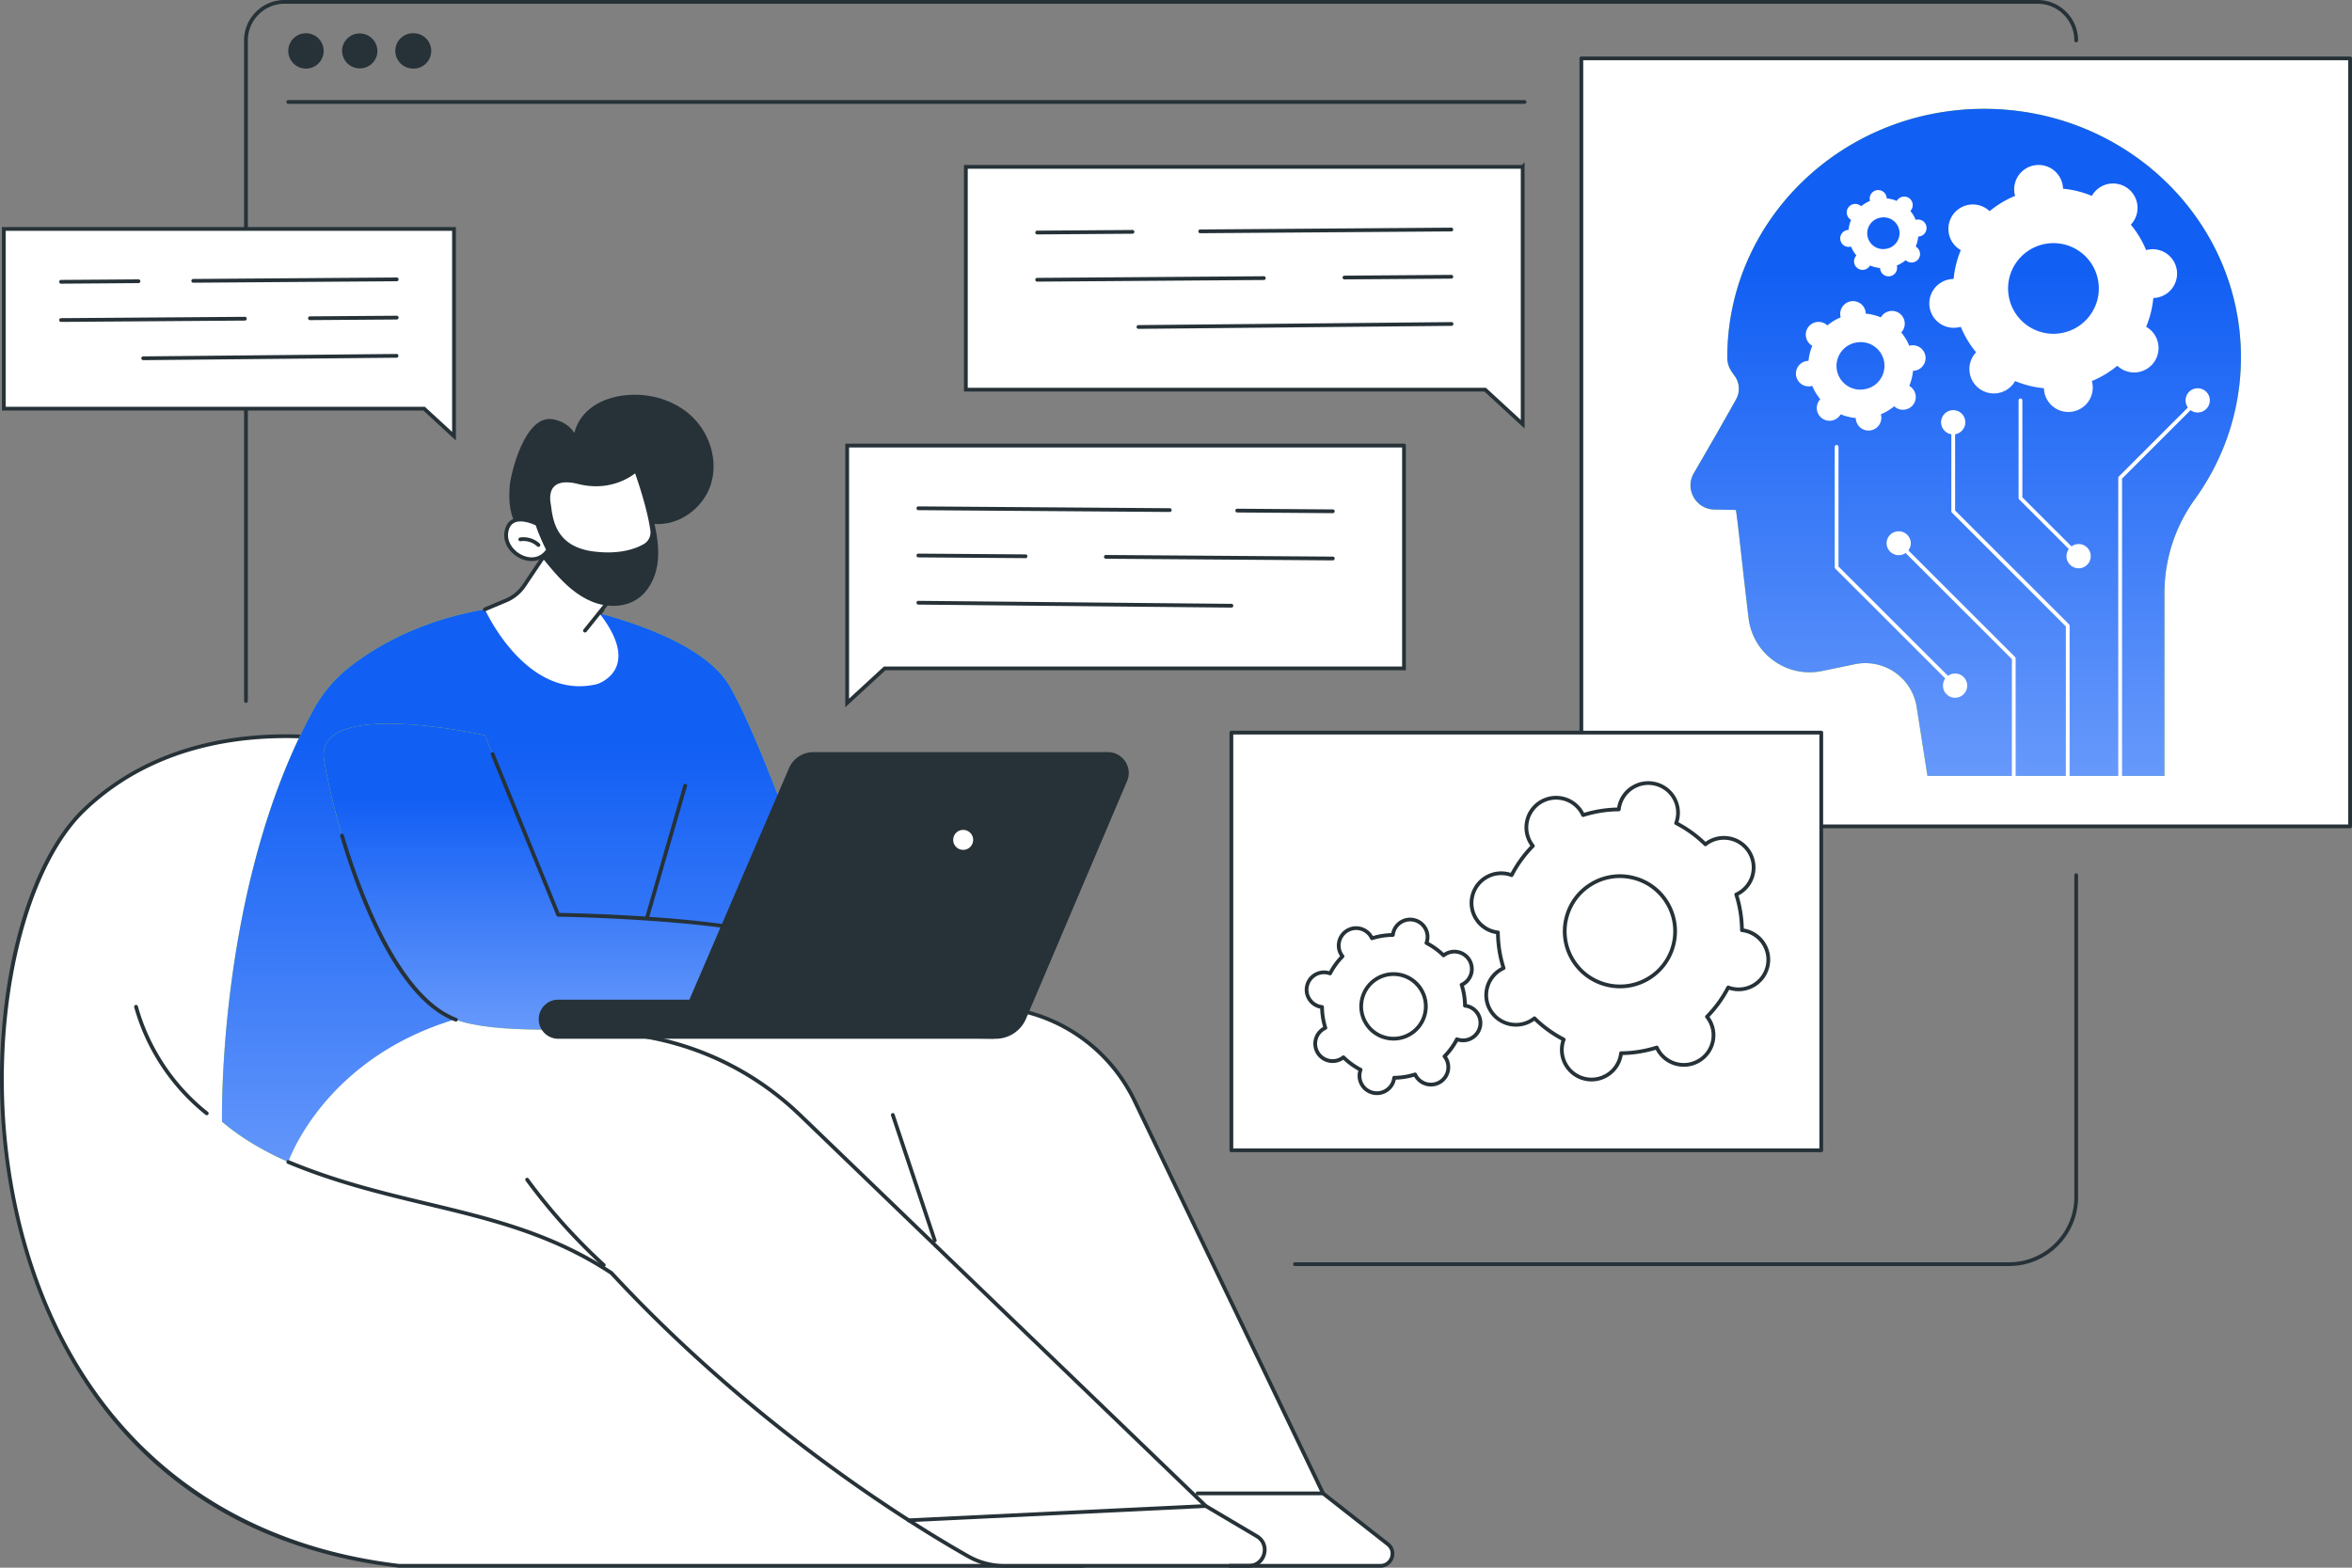
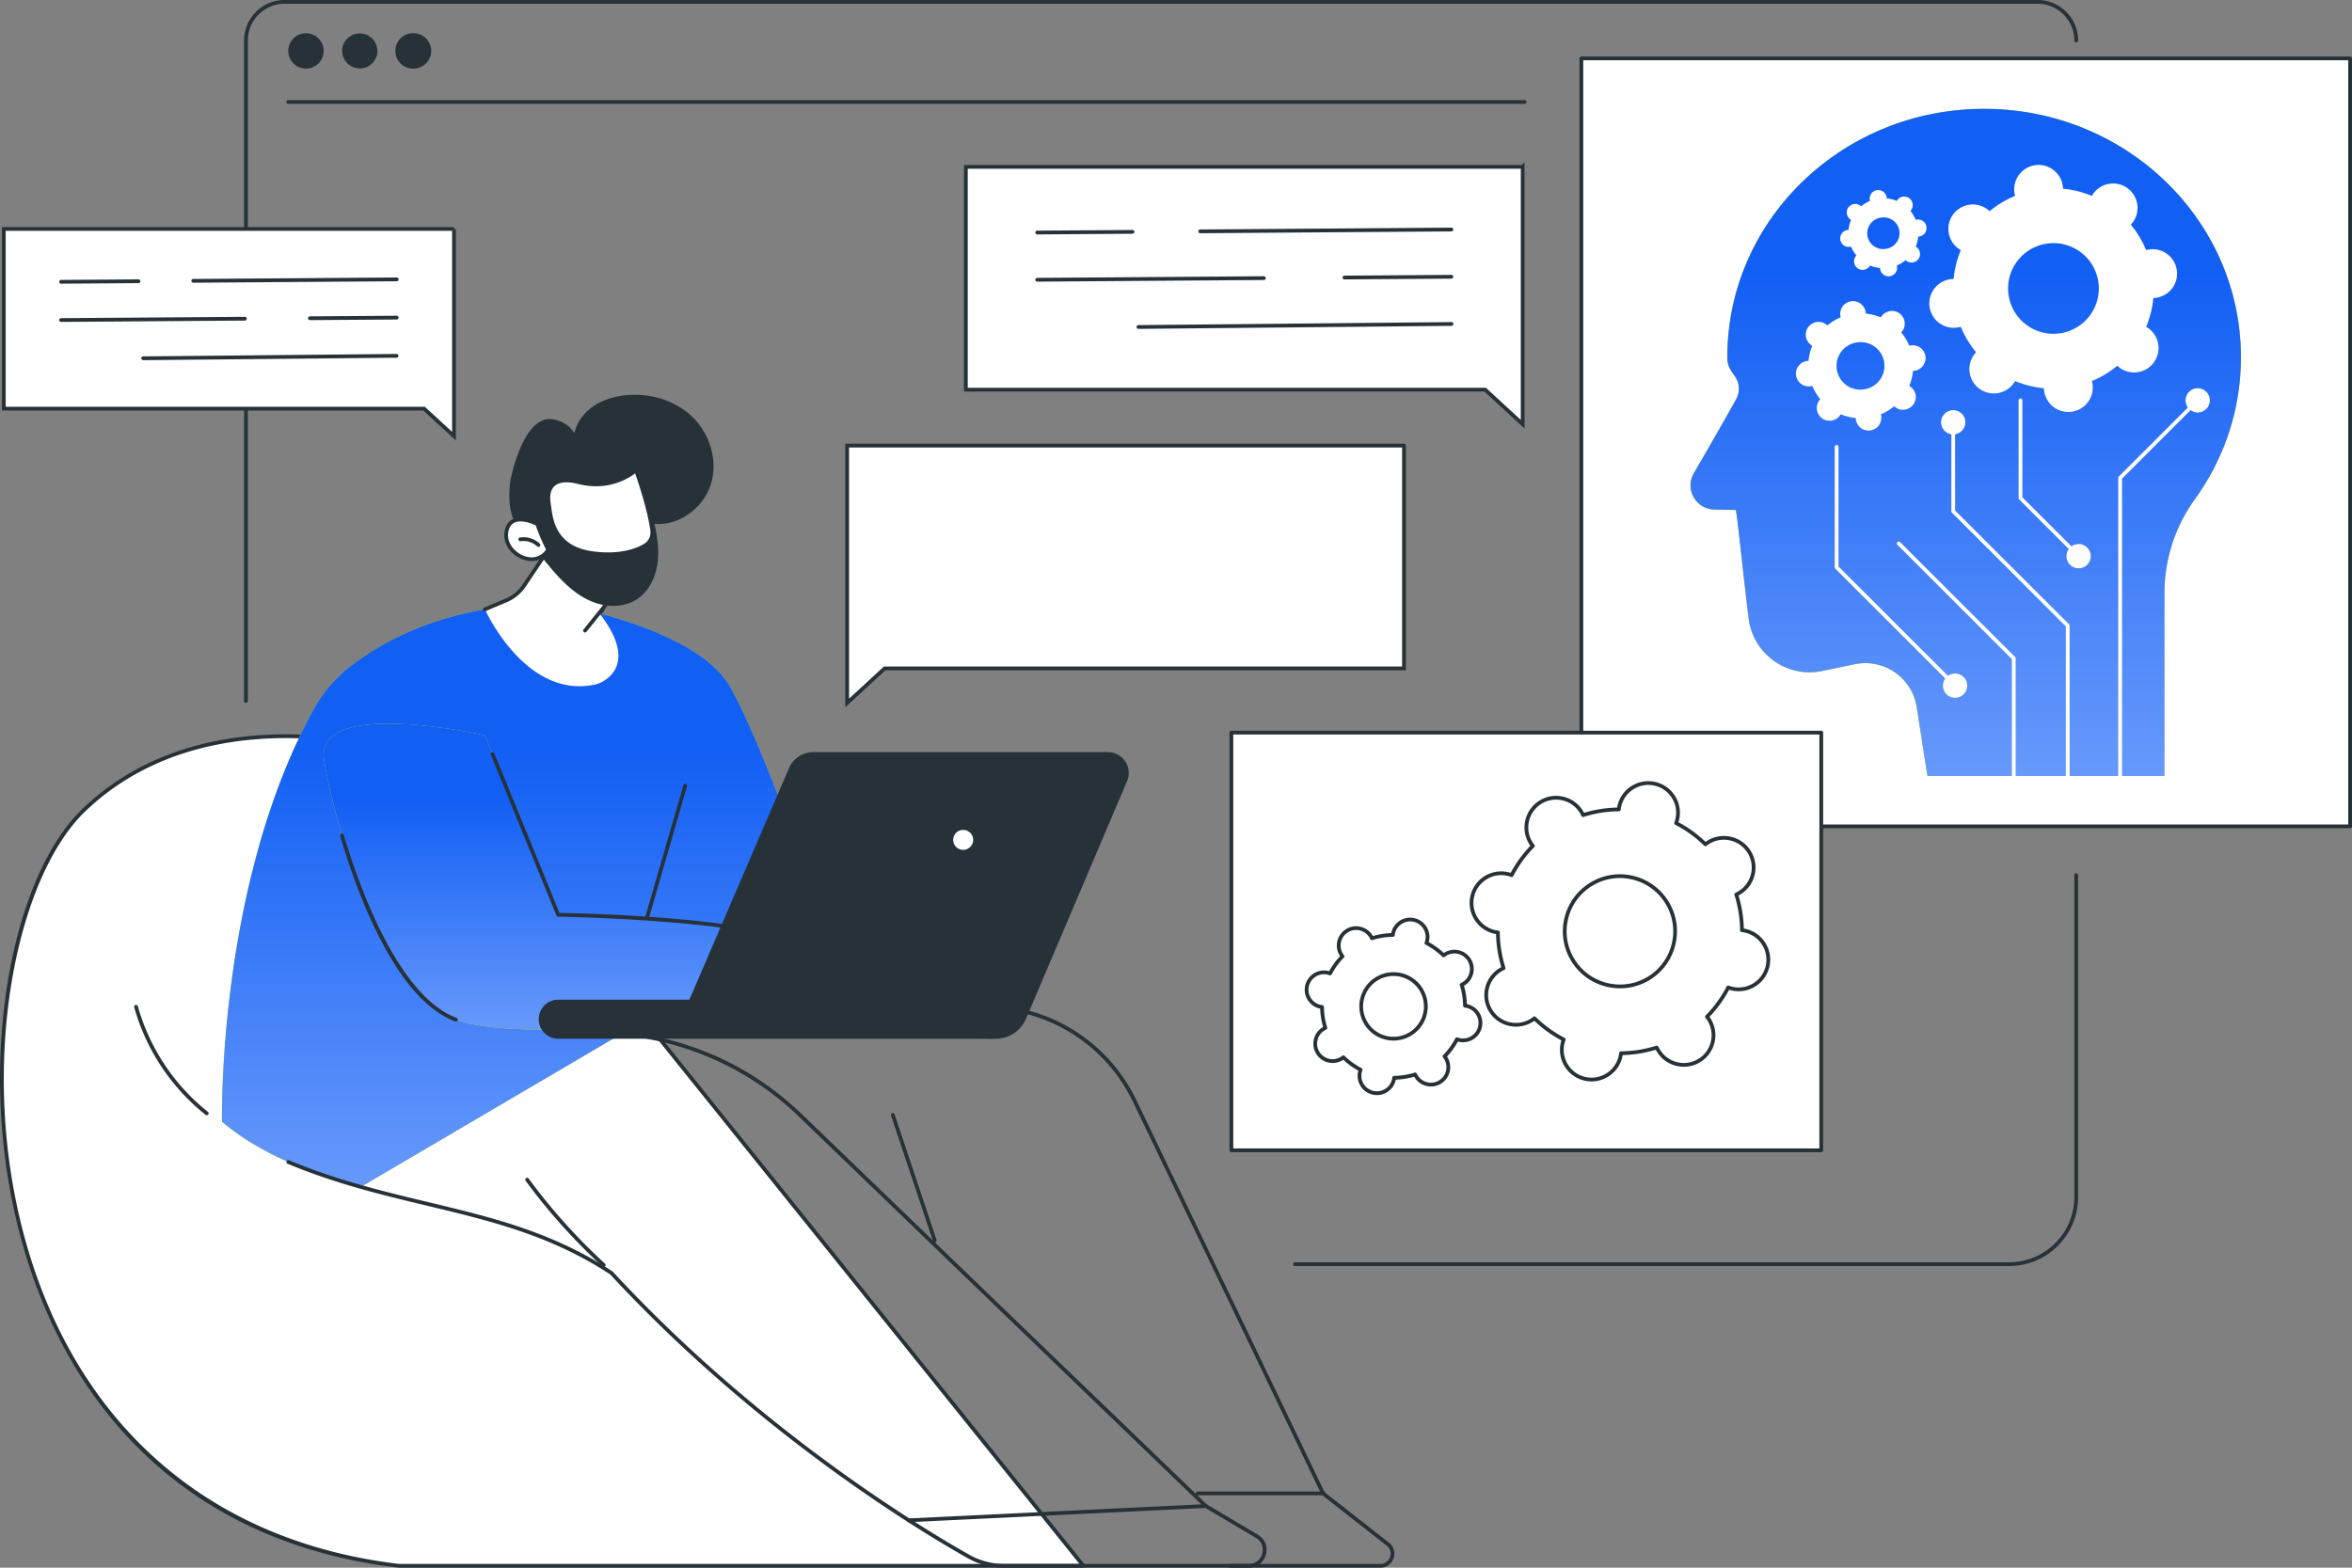
<svg xmlns="http://www.w3.org/2000/svg" width="435" height="290" fill="none">
  <rect width="100%" height="100%" fill="#808080" stroke="none" />
  <g clip-path="url(#a)">
    <path d="M80.9 141.048s-40.059-15.483-65.374 8.793c-25.314 24.276-26.896 129.767 58.262 139.81h126.585L80.9 141.048z" fill="#fff" />
    <path d="M200.372 290H73.788c-.014 0-.027 0-.041-.002-17.904-2.112-33.05-8.56-45.013-19.168-10.421-9.239-18.2-21.357-23.123-36.017-5.216-15.536-6.867-33.296-4.652-50.008 2.075-15.638 7.296-28.473 14.326-35.214 13.168-12.627 30.35-14.364 42.444-13.597 13.08.831 23.196 4.691 23.297 4.729a.35.35 0 0 1 .146.106l119.472 148.604a.35.35 0 0 1-.272.567zm-126.565-.697h125.836L80.688 141.341c-1.01-.376-10.684-3.873-23.023-4.653-11.947-.756-28.915.957-41.896 13.405-13.547 12.992-20.78 50.888-9.497 84.496 10.536 31.384 34.519 50.814 67.536 54.714h-.001z" fill="#263238" />
    <path d="M38.238 206.301a.35.35 0 0 1-.217-.076c-6.347-5.038-11.035-12.11-13.202-19.915a.35.35 0 0 1 .673-.187c2.126 7.664 6.73 14.609 12.963 19.555a.348.348 0 0 1-.217.622v.001z" fill="#263238" />
    <path d="M66.738 219.568c-10.375-2.789-19.258-6.594-25.675-12.074 0 0-.95-43.82 16.994-76.361a25.539 25.539 0 0 1 6.664-7.805c6.163-4.81 18.724-11.98 38.518-11.587 0 0 25.455 4.223 31.779 15.282 6.373 11.142 16.999 42.432 16.999 42.432L66.74 219.567l-.002.001z" fill="#BEE00F" />
    <path d="M66.738 219.568c-10.375-2.789-19.258-6.594-25.675-12.074 0 0-.95-43.82 16.994-76.361a25.539 25.539 0 0 1 6.664-7.805c6.163-4.81 18.724-11.98 38.518-11.587 0 0 25.455 4.223 31.779 15.282 6.373 11.142 16.999 42.432 16.999 42.432L66.74 219.567l-.002.001z" fill="url(#b)" />
    <path d="M119.71 169.959a.348.348 0 0 1-.335-.445l7.02-24.262a.348.348 0 1 1 .669.193l-7.019 24.262a.351.351 0 0 1-.335.252z" fill="#263238" />
-     <path d="M53.32 214.951s9.77-28.878 50.755-29.196c26.026-.203 58.343.176 78.467.479a30.841 30.841 0 0 1 27.346 17.488l34.814 72.534 11.975 9.389c1.677 1.315.747 4.004-1.384 4.004h-69.601c-2.297 0-4.551-.594-6.55-1.721-9.513-5.354-38.913-23.141-66.055-52.445-18.76-12.366-38.06-11.491-59.769-20.533l.002.001z" fill="#fff" />
    <path d="M255.293 290h-69.602c-2.345 0-4.669-.61-6.721-1.765-8.575-4.827-38.681-22.877-66.11-52.481-10.981-7.228-22.13-9.9-33.93-12.727-8.255-1.977-16.792-4.023-25.745-7.752a.348.348 0 1 1 .27-.643c8.902 3.708 17.41 5.746 25.638 7.719 11.876 2.844 23.092 5.532 34.187 12.845a.366.366 0 0 1 .063.054c27.369 29.55 57.413 47.562 65.97 52.378a13.033 13.033 0 0 0 6.378 1.676h69.602c.996 0 1.578-.659 1.79-1.275.213-.617.162-1.493-.622-2.108l-11.975-9.389a.373.373 0 0 1-.1-.124l-34.813-72.533c-5.036-10.491-15.395-17.117-27.038-17.293-21.765-.328-53.047-.676-78.46-.478h-.003a.349.349 0 0 1-.003-.697c25.418-.2 56.706.15 78.474.478 11.909.179 22.507 6.957 27.656 17.687l34.779 72.46 11.91 9.341a2.558 2.558 0 0 1 .85 2.884 2.559 2.559 0 0 1-2.45 1.744l.005-.001z" fill="#263238" />
    <path d="M230.957 290h-3.499a.347.347 0 0 1-.349-.349c0-.193.155-.348.349-.348h3.499c1.459 0 2.26-1.027 2.499-1.907.241-.879.078-2.169-1.18-2.913l-9.454-5.594a.382.382 0 0 1-.065-.049l-74.992-72.278c-10.004-9.643-23.169-15.059-37.067-15.254l-6.627-.094a.347.347 0 0 1-.344-.353c.003-.193.16-.355.353-.344l6.628.094c14.077.196 27.41 5.684 37.543 15.449l74.963 72.251 9.419 5.573c1.311.777 1.9 2.229 1.497 3.698-.403 1.469-1.648 2.418-3.173 2.418z" fill="#263238" />
    <path d="M172.885 229.821a.35.35 0 0 1-.331-.238l-7.765-23.233a.349.349 0 0 1 .662-.22l7.764 23.233a.35.35 0 0 1-.331.458h.001zM111.67 234.375a.345.345 0 0 1-.236-.092 109.968 109.968 0 0 1-14.222-15.855.348.348 0 0 1 .561-.412 109.287 109.287 0 0 0 14.133 15.754.35.35 0 0 1 .021.493.35.35 0 0 1-.257.112zM168.056 281.584a.35.35 0 0 1-.349-.332.35.35 0 0 1 .332-.364l54.944-2.645c.18-.009.355.14.364.331a.349.349 0 0 1-.331.365l-54.944 2.645h-.017.001zM244.704 276.604h-23.201a.348.348 0 1 1 0-.697h23.201a.348.348 0 1 1 0 .697z" fill="#263238" />
    <path d="m89.686 136.015 13.552 33.21s43.357.591 47.452 7.507c4.095 6.914-2.501 9.654-2.501 9.654s-50.008 7.434-63.873 2.241c-13.866-5.195-22.493-36.401-24.376-48.066-1.882-11.666 29.746-4.545 29.746-4.545v-.001z" fill="#BEE00F" />
    <path d="m89.686 136.015 13.552 33.21s43.357.591 47.452 7.507c4.095 6.914-2.501 9.654-2.501 9.654s-50.008 7.434-63.873 2.241c-13.866-5.195-22.493-36.401-24.376-48.066-1.882-11.666 29.746-4.545 29.746-4.545v-.001z" fill="url(#c)" />
    <path d="M84.317 188.974a.367.367 0 0 1-.122-.022c-10.885-4.078-18-23.227-21.273-34.281a.348.348 0 1 1 .67-.196c2.604 8.798 9.85 29.705 20.847 33.825a.35.35 0 0 1 .205.449.35.35 0 0 1-.327.226v-.001zM150.69 177.079a.346.346 0 0 1-.3-.171c-3.949-6.669-46.725-7.329-47.157-7.336a.35.35 0 0 1-.319-.217l-12.132-29.734a.348.348 0 1 1 .645-.264l12.046 29.52c3.785.06 43.48.86 47.515 7.673a.348.348 0 0 1-.3.526l.002.003zM183.829 192.159h-80.491a3.619 3.619 0 1 1 0-7.236h86.702l-6.212 7.234.001.002z" fill="#263238" />
    <path d="m183.83 192.151-58.978-1.068 21.083-49.005a4.893 4.893 0 0 1 4.487-2.943h54.481c2.761 0 4.627 2.818 3.547 5.358l-18.687 43.957a6.097 6.097 0 0 1-5.931 3.701h-.002z" fill="#263238" />
    <path d="M179.986 155.366a1.846 1.846 0 0 1-1.847 1.846 1.846 1.846 0 1 1 0-3.692c1.021 0 1.847.825 1.847 1.846z" fill="#fff" />
    <path d="M106.611 118.864a.349.349 0 0 1-.266-.572c.461-.555 1.108-1.306 1.797-2.106 1.054-1.225 2.248-2.615 2.997-3.549a.348.348 0 0 1 .544.436c-.755.943-1.954 2.338-3.012 3.567-.686.799-1.33 1.547-1.79 2.099a.351.351 0 0 1-.268.125h-.002z" fill="#263238" />
    <path d="m102.862 99.51-5.917 8.809a7.556 7.556 0 0 1-3.343 2.753l-3.915 1.648s7.596 17.012 20.748 13.825c0 0 8.574-2.617.431-13.088l2.665-3.447-10.671-10.499.002-.001z" fill="#fff" />
    <path d="M89.687 113.067a.348.348 0 0 1-.135-.671l3.915-1.646a7.198 7.198 0 0 0 3.189-2.626l5.917-8.81a.348.348 0 1 1 .579.389l-5.917 8.809a7.895 7.895 0 0 1-3.497 2.88l-3.914 1.646a.342.342 0 0 1-.135.027l-.002.002z" fill="#263238" />
    <path d="M108.195 117.003a.348.348 0 0 1-.271-.566l5.138-6.4-10.445-10.279a.348.348 0 1 1 .49-.496l10.67 10.499c.127.125.14.326.027.466l-5.335 6.646a.346.346 0 0 1-.273.13h-.001z" fill="#263238" />
    <path d="M102.351 77.571c1.661.326 2.987 1.171 3.889 2.52.439-2.025 1.794-3.788 3.505-4.956 1.713-1.17 3.76-1.78 5.822-2.01 4.519-.504 9.308.882 12.555 4.063 3.246 3.18 4.727 8.186 3.319 12.506-1.407 4.32-5.847 7.576-10.38 7.225.533 2.49.902 5.063.504 7.578-.398 2.515-1.654 4.988-3.793 6.372-2.421 1.565-5.638 1.507-8.306.415-2.668-1.092-4.863-3.092-6.775-5.247-1.115-1.257-2.155-2.577-3.23-3.867-.55-.66-1.101-1.328-1.695-1.95-.385-.404-.872-.679-1.17-1.153-1.622-2.58-2.736-4.408-2.3-9.378.162-1.852 2.698-13.17 8.057-12.118h-.002z" fill="#263238" />
    <path d="M117.621 86.973s2.378 6.439 3.012 11.14a2.828 2.828 0 0 1-1.407 2.84c-1.627.932-4.617 1.989-9.371 1.42-7.863-.941-7.968-6.871-8.353-9.178-.484-2.897.848-5.18 5.504-4.008 6.523 1.639 10.615-2.212 10.615-2.212v-.002z" fill="#fff" />
    <path d="M112.451 102.883c-.813 0-1.692-.05-2.639-.163-7.465-.894-8.206-6.247-8.561-8.819-.033-.239-.063-.456-.095-.65-.282-1.69.04-3.018.931-3.84 1.029-.948 2.712-1.139 5.004-.563 6.263 1.572 10.25-2.09 10.291-2.129a.348.348 0 0 1 .566.134c.024.065 2.398 6.529 3.029 11.213a3.17 3.17 0 0 1-1.579 3.188c-1.382.793-3.627 1.628-6.948 1.628l.001.001zm-7.671-13.658c-.963 0-1.713.234-2.217.699-.898.827-.885 2.204-.717 3.213.033.199.063.424.098.67.357 2.582 1.023 7.39 7.954 8.221 4.615.553 7.527-.444 9.155-1.376a2.477 2.477 0 0 0 1.234-2.49c-.525-3.887-2.274-9.037-2.826-10.598-1.199.929-4.996 3.355-10.54 1.964-.796-.2-1.515-.3-2.143-.3l.002-.003z" fill="#263238" />
    <path d="M101.393 101.698s-1.213-2.323-2.03-4.77c0 0-4.939-2.567-5.69 1.385-.75 3.951 5.236 7.296 7.72 3.385z" fill="#fff" />
    <path d="M98.331 103.788a4.843 4.843 0 0 1-1.767-.345c-1.95-.77-3.687-2.802-3.233-5.195.203-1.066.707-1.802 1.501-2.187 1.848-.897 4.576.5 4.69.56a.35.35 0 0 1 .17.198c.798 2.391 1.997 4.695 2.008 4.719a.351.351 0 0 1-.015.349c-.886 1.396-2.144 1.903-3.355 1.903l.001-.002zm-2.052-7.332c-.404 0-.798.065-1.142.233-.593.288-.96.842-1.121 1.69-.38 1.998 1.162 3.766 2.805 4.416 1.669.659 3.212.239 4.168-1.121-.296-.587-1.229-2.497-1.91-4.495-.39-.184-1.634-.723-2.798-.723h-.002z" fill="#263238" />
    <path d="M99.584 101.166a.343.343 0 0 1-.24-.097 3.705 3.705 0 0 0-3.057-.951.349.349 0 1 1-.11-.69 4.4 4.4 0 0 1 3.648 1.134.348.348 0 0 1-.24.602l-.001.002z" fill="#263238" />
    <path d="M259.669 82.426v41.219h-96.046l-.101.092-6.838 6.299v-47.61h102.985z" fill="#fff" stroke="#263238" stroke-width=".7" />
-     <path d="M246.501 94.928h-.003l-17.674-.128a.346.346 0 0 1-.345-.35c0-.192.157-.346.348-.346h.002l17.674.129a.347.347 0 1 1-.003.695h.001zM216.347 94.708h-.004l-46.493-.337a.346.346 0 0 1-.346-.35c0-.192.157-.346.349-.346h.003l46.494.337a.347.347 0 1 1-.003.696zM246.501 103.662h-.003l-41.971-.305a.346.346 0 0 1-.345-.35c0-.192.157-.345.349-.345h.003l41.97.304c.194 0 .348.158.346.35a.347.347 0 0 1-.349.346zM189.668 103.25h-.002l-19.816-.145a.346.346 0 0 1-.346-.35c0-.192.157-.345.349-.345h.003l19.816.144c.194 0 .348.158.346.35a.347.347 0 0 1-.349.346h-.001zM227.746 112.398h-.003l-57.893-.556a.348.348 0 0 1 .003-.697h.003l57.894.556a.348.348 0 0 1-.004.697z" fill="#263238" />
    <path d="M281.618 30.863v47.61l-6.839-6.299-.099-.093h-96.047V30.864h102.985z" fill="#fff" stroke="#263238" stroke-width=".7" />
    <path d="M191.802 43.365a.349.349 0 0 1-.003-.696l17.674-.128h.003a.349.349 0 0 1 .003.696l-17.674.128h-.003zM221.958 43.145a.349.349 0 0 1-.003-.696l46.494-.337h.002a.349.349 0 0 1 .003.695l-46.494.338h-.002zM191.802 52.1a.349.349 0 0 1-.003-.696l41.971-.304h.003a.349.349 0 0 1 .003.696l-41.971.304h-.003zM248.634 51.687a.349.349 0 0 1-.003-.696l19.816-.144h.002a.349.349 0 0 1 .003.696l-19.816.144h-.002zM210.558 60.835a.35.35 0 0 1-.349-.346.347.347 0 0 1 .346-.351l57.893-.557c.2-.014.351.153.352.346a.347.347 0 0 1-.345.352l-57.894.556h-.003z" fill="#263238" />
    <path d="M434.651 10.798H292.469v142.07h142.182V10.798z" fill="#fff" />
    <path d="M434.65 153.217H292.468a.348.348 0 0 1-.349-.349V10.798c0-.193.156-.348.349-.348H434.65c.194 0 .349.155.349.348v142.07a.347.347 0 0 1-.349.349zm-141.833-.696h141.484V11.147H292.817v141.374z" fill="#263238" />
    <path d="m321.042 94.336-3.989-.08c-3.413-.067-5.498-3.772-3.781-6.722 2.381-4.09 5.429-9.375 7.821-13.68a3.994 3.994 0 0 0-.227-4.249c-.692-.973-1.404-1.83-1.404-3.516 0-25.382 21.266-45.958 47.499-45.958 26.234 0 47.5 20.576 47.5 45.958 0 9.784-3.161 18.853-8.549 26.304a29.68 29.68 0 0 0-5.601 17.387v33.756h-43.833l-1.99-12.741c-.847-5.421-6.06-9.033-11.438-7.923l-6.044 1.255c-6.52 1.353-12.805-3.155-13.606-9.762-1.21-9.988-2.017-18.316-2.358-20.029z" fill="#BEE00F" />
    <path d="m321.042 94.336-3.989-.08c-3.413-.067-5.498-3.772-3.781-6.722 2.381-4.09 5.429-9.375 7.821-13.68a3.994 3.994 0 0 0-.227-4.249c-.692-.973-1.404-1.83-1.404-3.516 0-25.382 21.266-45.958 47.499-45.958 26.234 0 47.5 20.576 47.5 45.958 0 9.784-3.161 18.853-8.549 26.304a29.68 29.68 0 0 0-5.601 17.387v33.756h-43.833l-1.99-12.741c-.847-5.421-6.06-9.033-11.438-7.923l-6.044 1.255c-6.52 1.353-12.805-3.155-13.606-9.762-1.21-9.988-2.017-18.316-2.358-20.029z" fill="url(#d)" />
    <path d="M397.464 46.152c-.184.026-.362.07-.536.117a18.428 18.428 0 0 0-2.835-4.71c.126-.131.245-.27.356-.418a4.512 4.512 0 0 0-.947-6.314 4.52 4.52 0 0 0-6.318.946 4.11 4.11 0 0 0-.297.463 18.504 18.504 0 0 0-5.337-1.328 4.63 4.63 0 0 0-.044-.547 4.517 4.517 0 0 0-5.137-3.795 4.513 4.513 0 0 0-3.798 5.133c.026.184.069.361.117.535a18.404 18.404 0 0 0-4.712 2.832 4.594 4.594 0 0 0-.419-.355 4.52 4.52 0 0 0-6.318.947 4.511 4.511 0 0 0 .947 6.313c.149.11.304.206.463.296a18.445 18.445 0 0 0-1.329 5.333 4.612 4.612 0 0 0-.547.044 4.515 4.515 0 1 0 1.338 8.928c.184-.027.362-.07.536-.117a18.425 18.425 0 0 0 2.834 4.71c-.125.131-.244.27-.355.418a4.512 4.512 0 0 0 .947 6.314 4.52 4.52 0 0 0 6.318-.947c.111-.148.208-.304.297-.462a18.504 18.504 0 0 0 5.337 1.328c.004.18.017.363.044.546a4.517 4.517 0 0 0 5.137 3.796 4.513 4.513 0 0 0 3.798-5.133 4.65 4.65 0 0 0-.117-.536 18.427 18.427 0 0 0 4.713-2.832c.132.126.27.245.419.356a4.52 4.52 0 0 0 6.318-.947 4.512 4.512 0 0 0-.946-6.313 4.282 4.282 0 0 0-.463-.296 18.509 18.509 0 0 0 1.329-5.333c.18-.005.363-.017.547-.044a4.513 4.513 0 1 0-1.339-8.928h-.001zm-16.436 15.501c-4.581.686-8.854-2.47-9.541-7.049-.686-4.578 2.473-8.847 7.055-9.533 4.581-.686 8.854 2.47 9.541 7.049.686 4.578-2.473 8.847-7.055 9.533zM353.397 63.9a2.337 2.337 0 0 0-.281.062 9.6 9.6 0 0 0-1.483-2.464 2.362 2.362 0 0 0-.309-3.523 2.367 2.367 0 0 0-3.462.737 9.66 9.66 0 0 0-2.791-.694 2.364 2.364 0 1 0-4.638.694 9.614 9.614 0 0 0-2.466 1.481 2.367 2.367 0 0 0-3.526.309 2.362 2.362 0 0 0 .738 3.46 9.645 9.645 0 0 0-.695 2.789 2.363 2.363 0 1 0 .414 4.695c.097-.014.189-.036.281-.061.373.903.875 1.73 1.483 2.464a2.362 2.362 0 0 0 .309 3.523 2.367 2.367 0 0 0 3.462-.737 9.664 9.664 0 0 0 2.791.694 2.364 2.364 0 1 0 4.638-.694 9.614 9.614 0 0 0 2.466-1.482 2.367 2.367 0 0 0 3.526-.309 2.362 2.362 0 0 0-.738-3.46 9.633 9.633 0 0 0 .695-2.788 2.363 2.363 0 1 0-.414-4.696zm-8.601 8.112a4.387 4.387 0 1 1-1.3-8.675 4.385 4.385 0 1 1 1.3 8.675zM354.501 40.627c-.064.01-.127.024-.187.042a6.408 6.408 0 0 0-.99-1.644 1.575 1.575 0 1 0-2.514-1.857 6.434 6.434 0 0 0-1.862-.463 1.576 1.576 0 1 0-3.092.463 6.449 6.449 0 0 0-1.645.987 1.577 1.577 0 0 0-2.35.206 1.575 1.575 0 0 0 .491 2.306 6.433 6.433 0 0 0-.463 1.86 1.575 1.575 0 1 0 .463 3.09c.249.603.584 1.154.988 1.644a1.575 1.575 0 1 0 2.514 1.857 6.431 6.431 0 0 0 1.862.463 1.576 1.576 0 1 0 3.093-.463 6.457 6.457 0 0 0 1.644-.987 1.579 1.579 0 0 0 2.351-.206 1.576 1.576 0 0 0-.492-2.306 6.432 6.432 0 0 0 .463-1.86 1.575 1.575 0 1 0-.276-3.131h.002zm-5.735 5.409a2.926 2.926 0 1 1-.868-5.786 2.926 2.926 0 1 1 .868 5.786zM392.12 143.886a.348.348 0 0 1-.349-.349v-55.14c0-.093.037-.181.102-.248l14.343-14.332a.35.35 0 0 1 .494.493l-14.241 14.229v54.997a.348.348 0 0 1-.349.349v.001z" fill="#fff" />
    <path d="M404.221 74.064a2.241 2.241 0 0 0 4.482 0 2.24 2.24 0 0 0-4.482 0zM384.438 103.232a.348.348 0 0 1-.247-.101l-10.752-10.743a.348.348 0 0 1-.101-.247V74.064c0-.193.155-.348.349-.348.193 0 .349.155.349.349v17.932l10.649 10.641a.347.347 0 0 1-.247.594z" fill="#fff" />
    <path d="M382.197 102.884a2.24 2.24 0 0 0 4.482 0 2.24 2.24 0 0 0-4.482 0zM382.425 143.886a.347.347 0 0 1-.349-.348v-27.656L361 94.822a.35.35 0 0 1-.102-.247V78.117c0-.194.156-.349.349-.349.194 0 .349.155.349.349V94.43l21.076 21.059a.349.349 0 0 1 .101.247v27.801a.347.347 0 0 1-.348.348z" fill="#fff" />
    <path d="M359.004 78.117a2.24 2.24 0 0 0 4.482 0 2.241 2.241 0 0 0-4.482 0zM372.444 143.886a.348.348 0 0 1-.349-.348v-21.603l-21.18-21.164a.349.349 0 0 1 .493-.493l21.282 21.266a.347.347 0 0 1 .101.247v21.747a.347.347 0 0 1-.348.348h.001z" fill="#fff" />
-     <path d="M348.922 100.524a2.242 2.242 0 0 0 4.482 0 2.24 2.24 0 0 0-4.482 0z" fill="#fff" />
    <path d="M361.59 127.182a.35.35 0 0 1-.247-.101l-21.911-21.895a.348.348 0 0 1-.102-.247V82.663a.348.348 0 1 1 .698 0v22.132l21.81 21.793a.349.349 0 0 1-.248.594z" fill="#fff" />
    <path d="M359.35 126.833a2.241 2.241 0 0 0 4.482 0 2.24 2.24 0 0 0-4.482 0z" fill="#fff" />
    <path d="M45.492 130.023a.349.349 0 0 1-.35-.349V7.48C45.143 3.356 48.5 0 52.629 0h324.228c4.126 0 7.486 3.355 7.486 7.48a.348.348 0 0 1-.349.348.348.348 0 0 1-.349-.348c0-3.74-3.045-6.783-6.788-6.783H52.626c-3.742 0-6.787 3.043-6.787 6.783v122.194a.349.349 0 0 1-.35.349h.003z" fill="#263238" />
    <path d="M281.968 19.205H53.32a.348.348 0 0 1-.35-.349c0-.193.156-.348.35-.348h228.65a.348.348 0 1 1 0 .697h-.002zM59.771 10.17a3.27 3.27 0 0 0-6.366-1.501 3.27 3.27 0 0 0 6.366 1.501zM69.718 10.169a3.27 3.27 0 0 0-6.365-1.501 3.27 3.27 0 0 0 6.365 1.501zM79.748 9.6a3.269 3.269 0 0 0-3.084-3.443 3.269 3.269 0 1 0-.362 6.525 3.27 3.27 0 0 0 3.446-3.081zM371.58 234.201H239.505a.348.348 0 1 1 0-.697H371.58c6.652 0 12.063-5.407 12.063-12.054v-59.546c0-.194.155-.349.349-.349.193 0 .349.155.349.349v59.546c0 7.03-5.724 12.751-12.761 12.751z" fill="#263238" />
    <path d="M336.842 135.519H227.744v77.276h109.098v-77.276z" fill="#fff" />
    <path d="M336.841 213.143H227.743a.347.347 0 0 1-.348-.348v-77.276c0-.194.155-.349.348-.349h109.098c.194 0 .349.155.349.349v77.276a.347.347 0 0 1-.349.348zm-108.749-.697h108.4v-76.579h-108.4v76.579z" fill="#263238" />
    <path d="M283.114 155.934c.119.194.249.373.387.545a22.396 22.396 0 0 0-3.927 5.411 5.547 5.547 0 0 0-.637-.199 5.49 5.49 0 1 0-1.898 10.794 22.377 22.377 0 0 0 1.051 6.6 5.78 5.78 0 0 0-.592.311 5.49 5.49 0 0 0-1.808 7.552 5.499 5.499 0 0 0 7.559 1.807c.194-.119.373-.249.546-.387a22.399 22.399 0 0 0 5.414 3.924 5.544 5.544 0 0 0-.198.637 5.496 5.496 0 0 0 10.689 2.555 5.66 5.66 0 0 0 .113-.658 22.493 22.493 0 0 0 6.605-1.051c.092.2.192.398.311.591a5.499 5.499 0 0 0 7.559 1.807 5.49 5.49 0 0 0 1.808-7.553 5.506 5.506 0 0 0-.387-.545 22.39 22.39 0 0 0 3.927-5.41c.206.076.418.146.637.198a5.492 5.492 0 1 0 2.557-10.681 5.691 5.691 0 0 0-.658-.112 22.412 22.412 0 0 0-1.052-6.601c.202-.092.398-.193.592-.31a5.49 5.49 0 0 0 1.808-7.553 5.498 5.498 0 0 0-7.559-1.806 5.351 5.351 0 0 0-.546.386 22.406 22.406 0 0 0-5.414-3.924c.076-.206.146-.418.198-.637a5.496 5.496 0 0 0-10.689-2.554c-.052.22-.087.439-.113.658a22.43 22.43 0 0 0-6.605 1.05 5.575 5.575 0 0 0-.311-.591 5.498 5.498 0 0 0-7.559-1.806 5.49 5.49 0 0 0-1.808 7.552zm25.188 11.009c2.949 4.8 1.447 11.08-3.357 14.026-4.804 2.948-11.089 1.446-14.037-3.354-2.95-4.801-1.447-11.081 3.357-14.027 4.804-2.947 11.089-1.445 14.037 3.355z" fill="#fff" />
    <path d="M294.355 200.051a5.848 5.848 0 0 1-5.684-7.2c.03-.125.067-.253.11-.388a22.76 22.76 0 0 1-5.015-3.634 5.31 5.31 0 0 1-.335.225 5.855 5.855 0 0 1-8.039-1.92 5.798 5.798 0 0 1-.704-4.414 5.803 5.803 0 0 1 2.978-3.814 22.775 22.775 0 0 1-.974-6.114 5.806 5.806 0 0 1-4.017-2.702 5.796 5.796 0 0 1-.704-4.413 5.802 5.802 0 0 1 2.626-3.618 5.819 5.819 0 0 1 4.806-.594 22.74 22.74 0 0 1 3.636-5.011 6.13 6.13 0 0 1-.225-.334 5.845 5.845 0 0 1 1.922-8.033 5.819 5.819 0 0 1 4.417-.704 5.809 5.809 0 0 1 3.818 2.976 22.802 22.802 0 0 1 6.117-.973 5.803 5.803 0 0 1 2.704-4.012 5.81 5.81 0 0 1 4.417-.704 5.807 5.807 0 0 1 3.62 2.624 5.794 5.794 0 0 1 .595 4.802 22.825 22.825 0 0 1 5.015 3.634 5.16 5.16 0 0 1 .334-.225 5.856 5.856 0 0 1 8.04 1.92 5.803 5.803 0 0 1 .704 4.414 5.805 5.805 0 0 1-2.979 3.814c.603 1.987.93 4.041.976 6.112a5.809 5.809 0 0 1 4.017 2.702 5.798 5.798 0 0 1 .704 4.414 5.802 5.802 0 0 1-2.626 3.617 5.815 5.815 0 0 1-4.806.595 22.801 22.801 0 0 1-3.636 5.011 5.796 5.796 0 0 1 .929 4.747 5.802 5.802 0 0 1-2.626 3.618 5.819 5.819 0 0 1-4.417.704 5.81 5.81 0 0 1-3.819-2.976 22.843 22.843 0 0 1-6.117.974c-.022.14-.048.27-.078.395-.641 2.676-3.043 4.481-5.684 4.483v.002zm-10.562-12.03c.089 0 .177.033.244.1a22.069 22.069 0 0 0 5.33 3.863.349.349 0 0 1 .167.432 4.972 4.972 0 0 0-.186.597 5.15 5.15 0 0 0 3.808 6.198 5.152 5.152 0 0 0 6.203-3.805c.044-.186.078-.38.105-.617a.349.349 0 0 1 .344-.309 22.145 22.145 0 0 0 6.504-1.034.349.349 0 0 1 .423.187 5.114 5.114 0 0 0 3.481 2.865c1.337.32 2.719.1 3.891-.62a5.1 5.1 0 0 0 2.312-3.185 5.102 5.102 0 0 0-.983-4.398.35.35 0 0 1 .023-.461 22.075 22.075 0 0 0 3.867-5.326.348.348 0 0 1 .431-.166 5.115 5.115 0 0 0 4.489-.435 5.101 5.101 0 0 0 2.312-3.186 5.148 5.148 0 0 0-3.808-6.198 4.93 4.93 0 0 0-.617-.105.347.347 0 0 1-.309-.344 22.008 22.008 0 0 0-1.036-6.497.349.349 0 0 1 .187-.423 5.108 5.108 0 0 0 2.868-3.478c.32-1.336.1-2.717-.62-3.888a5.155 5.155 0 0 0-7.078-1.692c-.164.1-.326.214-.511.363a.352.352 0 0 1-.462-.024 22.1 22.1 0 0 0-5.33-3.864.348.348 0 0 1-.167-.431 5.11 5.11 0 0 0-.432-4.484 5.117 5.117 0 0 0-3.19-2.311 5.117 5.117 0 0 0-3.89.62 5.1 5.1 0 0 0-2.417 3.803.347.347 0 0 1-.344.309 22.07 22.07 0 0 0-6.504 1.035.35.35 0 0 1-.424-.187 5.18 5.18 0 0 0-.29-.553 5.112 5.112 0 0 0-3.189-2.311 5.146 5.146 0 0 0-5.584 7.693c.098.161.217.328.361.51.11.138.1.336-.024.461a22.02 22.02 0 0 0-3.866 5.326.35.35 0 0 1-.432.167 5.109 5.109 0 0 0-4.488.434 5.106 5.106 0 0 0-2.312 3.187 5.098 5.098 0 0 0 .62 3.887 5.102 5.102 0 0 0 3.806 2.415.347.347 0 0 1 .309.344 22.04 22.04 0 0 0 1.036 6.497.349.349 0 0 1-.187.423 5.11 5.11 0 0 0-2.867 3.479 5.098 5.098 0 0 0 .62 3.887 5.097 5.097 0 0 0 3.189 2.31 5.119 5.119 0 0 0 4.401-.981.35.35 0 0 1 .217-.076l-.001-.003zm15.829-5.199c-3.551 0-7.022-1.786-9.011-5.025a10.474 10.474 0 0 1-1.271-7.971c.655-2.74 2.34-5.06 4.742-6.534a10.495 10.495 0 0 1 7.978-1.269 10.489 10.489 0 0 1 6.539 4.739c3.045 4.956 1.487 11.464-3.472 14.507a10.495 10.495 0 0 1-5.505 1.556v-.003zm-.036-20.397a9.796 9.796 0 0 0-5.139 1.46 9.777 9.777 0 0 0-4.429 6.102 9.774 9.774 0 0 0 1.186 7.445c2.843 4.629 8.926 6.082 13.557 3.241a9.779 9.779 0 0 0 4.429-6.103 9.789 9.789 0 0 0-1.186-7.445 9.79 9.79 0 0 0-6.108-4.426 9.893 9.893 0 0 0-2.31-.274z" fill="#263238" />
    <path d="M248.074 176.594c.069.113.146.217.226.319a13.115 13.115 0 0 0-2.299 3.169 3.22 3.22 0 0 0-4.254 2.265 3.217 3.217 0 0 0 2.382 3.876c.129.03.257.05.386.065.011 1.294.214 2.597.617 3.865a3.214 3.214 0 0 0-1.405 4.605 3.22 3.22 0 0 0 4.745.832c.948.932 2.02 1.702 3.172 2.298a3.216 3.216 0 0 0 2.266 4.25 3.22 3.22 0 0 0 3.879-2.38c.03-.129.051-.257.065-.385a13.193 13.193 0 0 0 3.868-.615 3.221 3.221 0 0 0 4.609 1.404 3.215 3.215 0 0 0 1.06-4.423 3.1 3.1 0 0 0-.227-.319 13.134 13.134 0 0 0 2.299-3.169 3.22 3.22 0 0 0 4.254-2.265 3.216 3.216 0 0 0-2.382-3.876 3.24 3.24 0 0 0-.386-.065 13.152 13.152 0 0 0-.616-3.865 3.215 3.215 0 0 0 1.405-4.605 3.222 3.222 0 0 0-4.427-1.059c-.112.07-.219.146-.318.227a13.165 13.165 0 0 0-3.172-2.298 3.216 3.216 0 0 0-2.267-4.25 3.22 3.22 0 0 0-3.879 2.38c-.03.129-.051.257-.065.385a13.155 13.155 0 0 0-3.868.615 3.22 3.22 0 0 0-4.609-1.404 3.215 3.215 0 0 0-1.059 4.423zm14.752 6.447a5.97 5.97 0 0 1-1.966 8.215 5.981 5.981 0 0 1-8.222-1.965 5.97 5.97 0 0 1 1.967-8.215 5.979 5.979 0 0 1 8.221 1.965z" fill="#fff" />
    <path d="M254.664 202.575a3.57 3.57 0 0 1-.836-.1 3.551 3.551 0 0 1-2.211-1.602 3.543 3.543 0 0 1-.429-2.694c.009-.041.02-.081.031-.122a13.41 13.41 0 0 1-2.778-2.014c-.037.024-.072.048-.106.068a3.572 3.572 0 0 1-4.907-1.173 3.567 3.567 0 0 1 1.173-4.903c.035-.022.072-.042.11-.063a13.416 13.416 0 0 1-.54-3.386c-.042-.008-.082-.018-.123-.027a3.542 3.542 0 0 1-2.211-1.603 3.548 3.548 0 0 1-.43-2.694 3.551 3.551 0 0 1 1.603-2.209 3.56 3.56 0 0 1 2.697-.429c.039.009.081.021.122.032a13.432 13.432 0 0 1 2.015-2.775l-.068-.106a3.55 3.55 0 0 1-.43-2.694 3.551 3.551 0 0 1 1.604-2.209 3.545 3.545 0 0 1 2.696-.43 3.555 3.555 0 0 1 2.274 1.712 13.393 13.393 0 0 1 3.389-.539c.008-.043.018-.084.027-.124a3.54 3.54 0 0 1 1.604-2.207 3.554 3.554 0 0 1 2.696-.43 3.555 3.555 0 0 1 2.211 1.602 3.55 3.55 0 0 1 .43 2.694l-.032.124a13.49 13.49 0 0 1 2.778 2.014l.108-.07a3.575 3.575 0 0 1 4.907 1.173c.498.811.65 1.769.43 2.694a3.546 3.546 0 0 1-1.713 2.273 13.37 13.37 0 0 1 .539 3.386c.043.008.084.018.124.027a3.544 3.544 0 0 1 2.211 1.602 3.55 3.55 0 0 1 .43 2.694 3.547 3.547 0 0 1-1.604 2.209 3.545 3.545 0 0 1-2.818.398 13.45 13.45 0 0 1-2.016 2.776c.024.037.048.072.069.107a3.568 3.568 0 0 1-1.174 4.903 3.574 3.574 0 0 1-4.907-1.173c-.022-.037-.043-.071-.063-.109a13.482 13.482 0 0 1-3.39.538 3.54 3.54 0 0 1-1.63 2.333 3.544 3.544 0 0 1-1.86.528l-.002-.002zm-6.193-7.335c.089 0 .178.033.244.099.914.897 1.952 1.65 3.086 2.238a.348.348 0 0 1 .167.431 2.841 2.841 0 0 0 .241 2.499 2.843 2.843 0 0 0 1.778 1.288c.745.18 1.514.056 2.169-.345a2.847 2.847 0 0 0 1.349-2.12.347.347 0 0 1 .344-.309 12.85 12.85 0 0 0 3.766-.599.35.35 0 0 1 .424.187c.055.122.108.22.162.309a2.875 2.875 0 0 0 3.947.943 2.872 2.872 0 0 0 .944-3.945 2.886 2.886 0 0 0-.203-.285.348.348 0 0 1 .023-.461 12.81 12.81 0 0 0 2.24-3.086.349.349 0 0 1 .431-.166 2.85 2.85 0 0 0 2.503-.242 2.853 2.853 0 0 0 1.289-1.777 2.842 2.842 0 0 0-.346-2.168 2.844 2.844 0 0 0-2.122-1.347.348.348 0 0 1-.309-.344 12.786 12.786 0 0 0-.599-3.762.347.347 0 0 1 .185-.421c.105-.049.21-.102.311-.163a2.87 2.87 0 0 0 .944-3.945 2.875 2.875 0 0 0-3.948-.943 2.792 2.792 0 0 0-.284.202.35.35 0 0 1-.461-.024 12.761 12.761 0 0 0-3.086-2.238.348.348 0 0 1-.167-.431 2.84 2.84 0 0 0-.243-2.5 2.849 2.849 0 0 0-1.777-1.289 2.85 2.85 0 0 0-2.17.346 2.843 2.843 0 0 0-1.348 2.122.348.348 0 0 1-.344.307 12.819 12.819 0 0 0-3.767.599.349.349 0 0 1-.423-.187 2.846 2.846 0 0 0-1.94-1.597 2.87 2.87 0 0 0-3.115 4.288c.062.101.132.195.203.285a.347.347 0 0 1-.025.461 12.808 12.808 0 0 0-2.239 3.084.35.35 0 0 1-.432.166 2.848 2.848 0 0 0-2.502.241 2.847 2.847 0 0 0-1.29 1.777 2.846 2.846 0 0 0 .346 2.168 2.843 2.843 0 0 0 2.122 1.347.347.347 0 0 1 .309.344 12.81 12.81 0 0 0 .6 3.763.348.348 0 0 1-.188.423 2.867 2.867 0 0 0-1.252 4.106 2.874 2.874 0 0 0 3.947.943c.09-.055.181-.119.285-.203a.353.353 0 0 1 .218-.076l.003.007zm9.273-2.751c-.493 0-.991-.059-1.483-.176a6.284 6.284 0 0 1-3.919-2.84 6.326 6.326 0 0 1 2.081-8.694 6.295 6.295 0 0 1 4.782-.76 6.283 6.283 0 0 1 3.919 2.839 6.326 6.326 0 0 1-5.378 9.631h-.002zm-.022-11.946a5.601 5.601 0 0 0-2.936.83 5.59 5.59 0 0 0-2.529 3.485 5.574 5.574 0 0 0 .677 4.25 5.59 5.59 0 0 0 3.487 2.528 5.627 5.627 0 0 0 6.106-8.412 5.63 5.63 0 0 0-4.805-2.679v-.002z" fill="#263238" />
-     <path d="M83.967 42.353V80.69L78.54 75.69l-.1-.091H.703V42.353h83.264z" fill="#fff" stroke="#263238" stroke-width=".7" />
+     <path d="M83.967 42.353V80.69L78.54 75.69l-.1-.091H.703V42.353h83.264" fill="#fff" stroke="#263238" stroke-width=".7" />
    <path d="M11.3 52.477a.348.348 0 0 1-.003-.696l14.312-.104h.003a.348.348 0 0 1 .003.696l-14.312.104H11.3zM35.718 52.3a.349.349 0 0 1-.003-.696l37.65-.273h.004a.348.348 0 0 1 .003.696l-37.65.273h-.004zM11.3 59.55a.348.348 0 0 1-.003-.696l33.989-.247h.003a.348.348 0 0 1 .003.696l-33.989.247H11.3zM57.324 59.217a.348.348 0 0 1-.003-.696l16.046-.115h.003a.348.348 0 0 1 .003.696l-16.046.115h-.003zM26.49 66.624a.348.348 0 0 1-.004-.697l46.883-.452h.003a.35.35 0 0 1 .003.697l-46.882.452h-.003z" fill="#263238" />
  </g>
  <defs>
    <linearGradient id="b" x1="96.536" y1="111.725" x2="96.536" y2="219.568" gradientUnits="userSpaceOnUse">
      <stop offset=".245" stop-color="#125FF4" />
      <stop offset="1" stop-color="#6799FB" />
    </linearGradient>
    <linearGradient id="c" x1="105.945" y1="133.864" x2="105.945" y2="190.469" gradientUnits="userSpaceOnUse">
      <stop offset=".245" stop-color="#125FF4" />
      <stop offset="1" stop-color="#6799FB" />
    </linearGradient>
    <linearGradient id="d" x1="363.559" y1="20.131" x2="363.559" y2="143.536" gradientUnits="userSpaceOnUse">
      <stop offset=".245" stop-color="#125FF4" />
      <stop offset="1" stop-color="#6799FB" />
    </linearGradient>
    <clipPath id="a">
      <path fill="#fff" d="M0 0h435v290H0z" />
    </clipPath>
  </defs>
</svg>